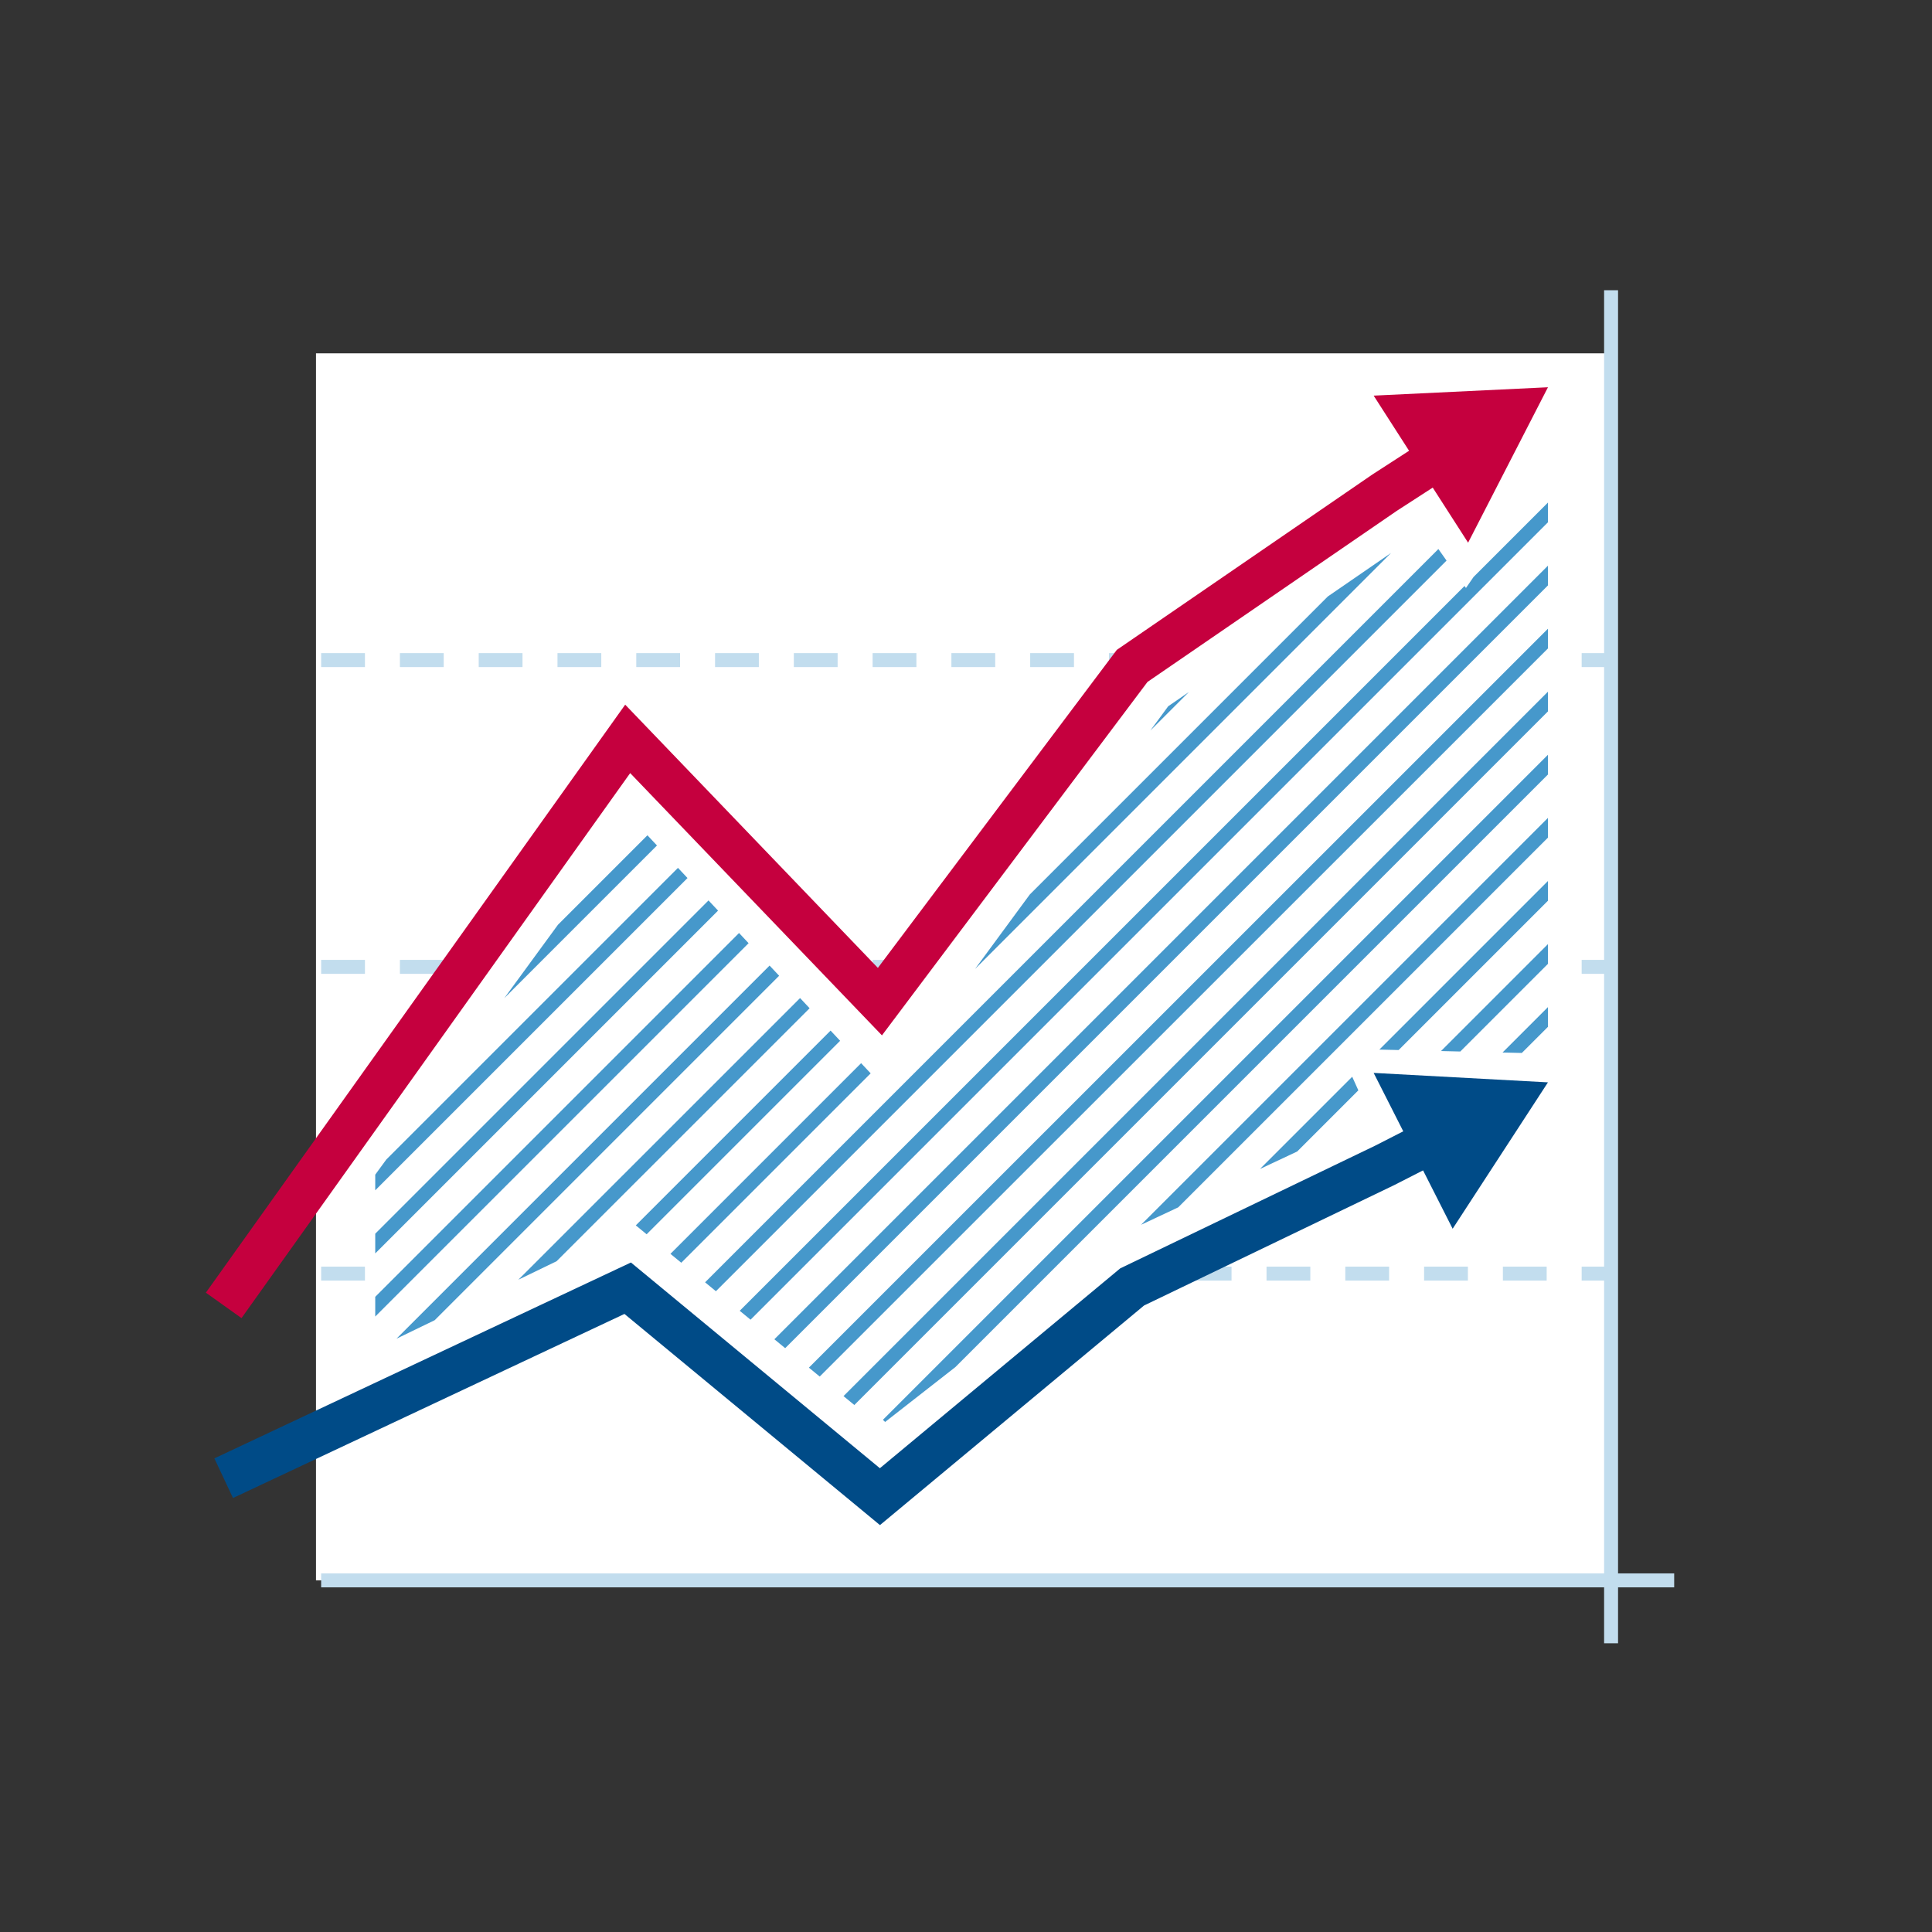
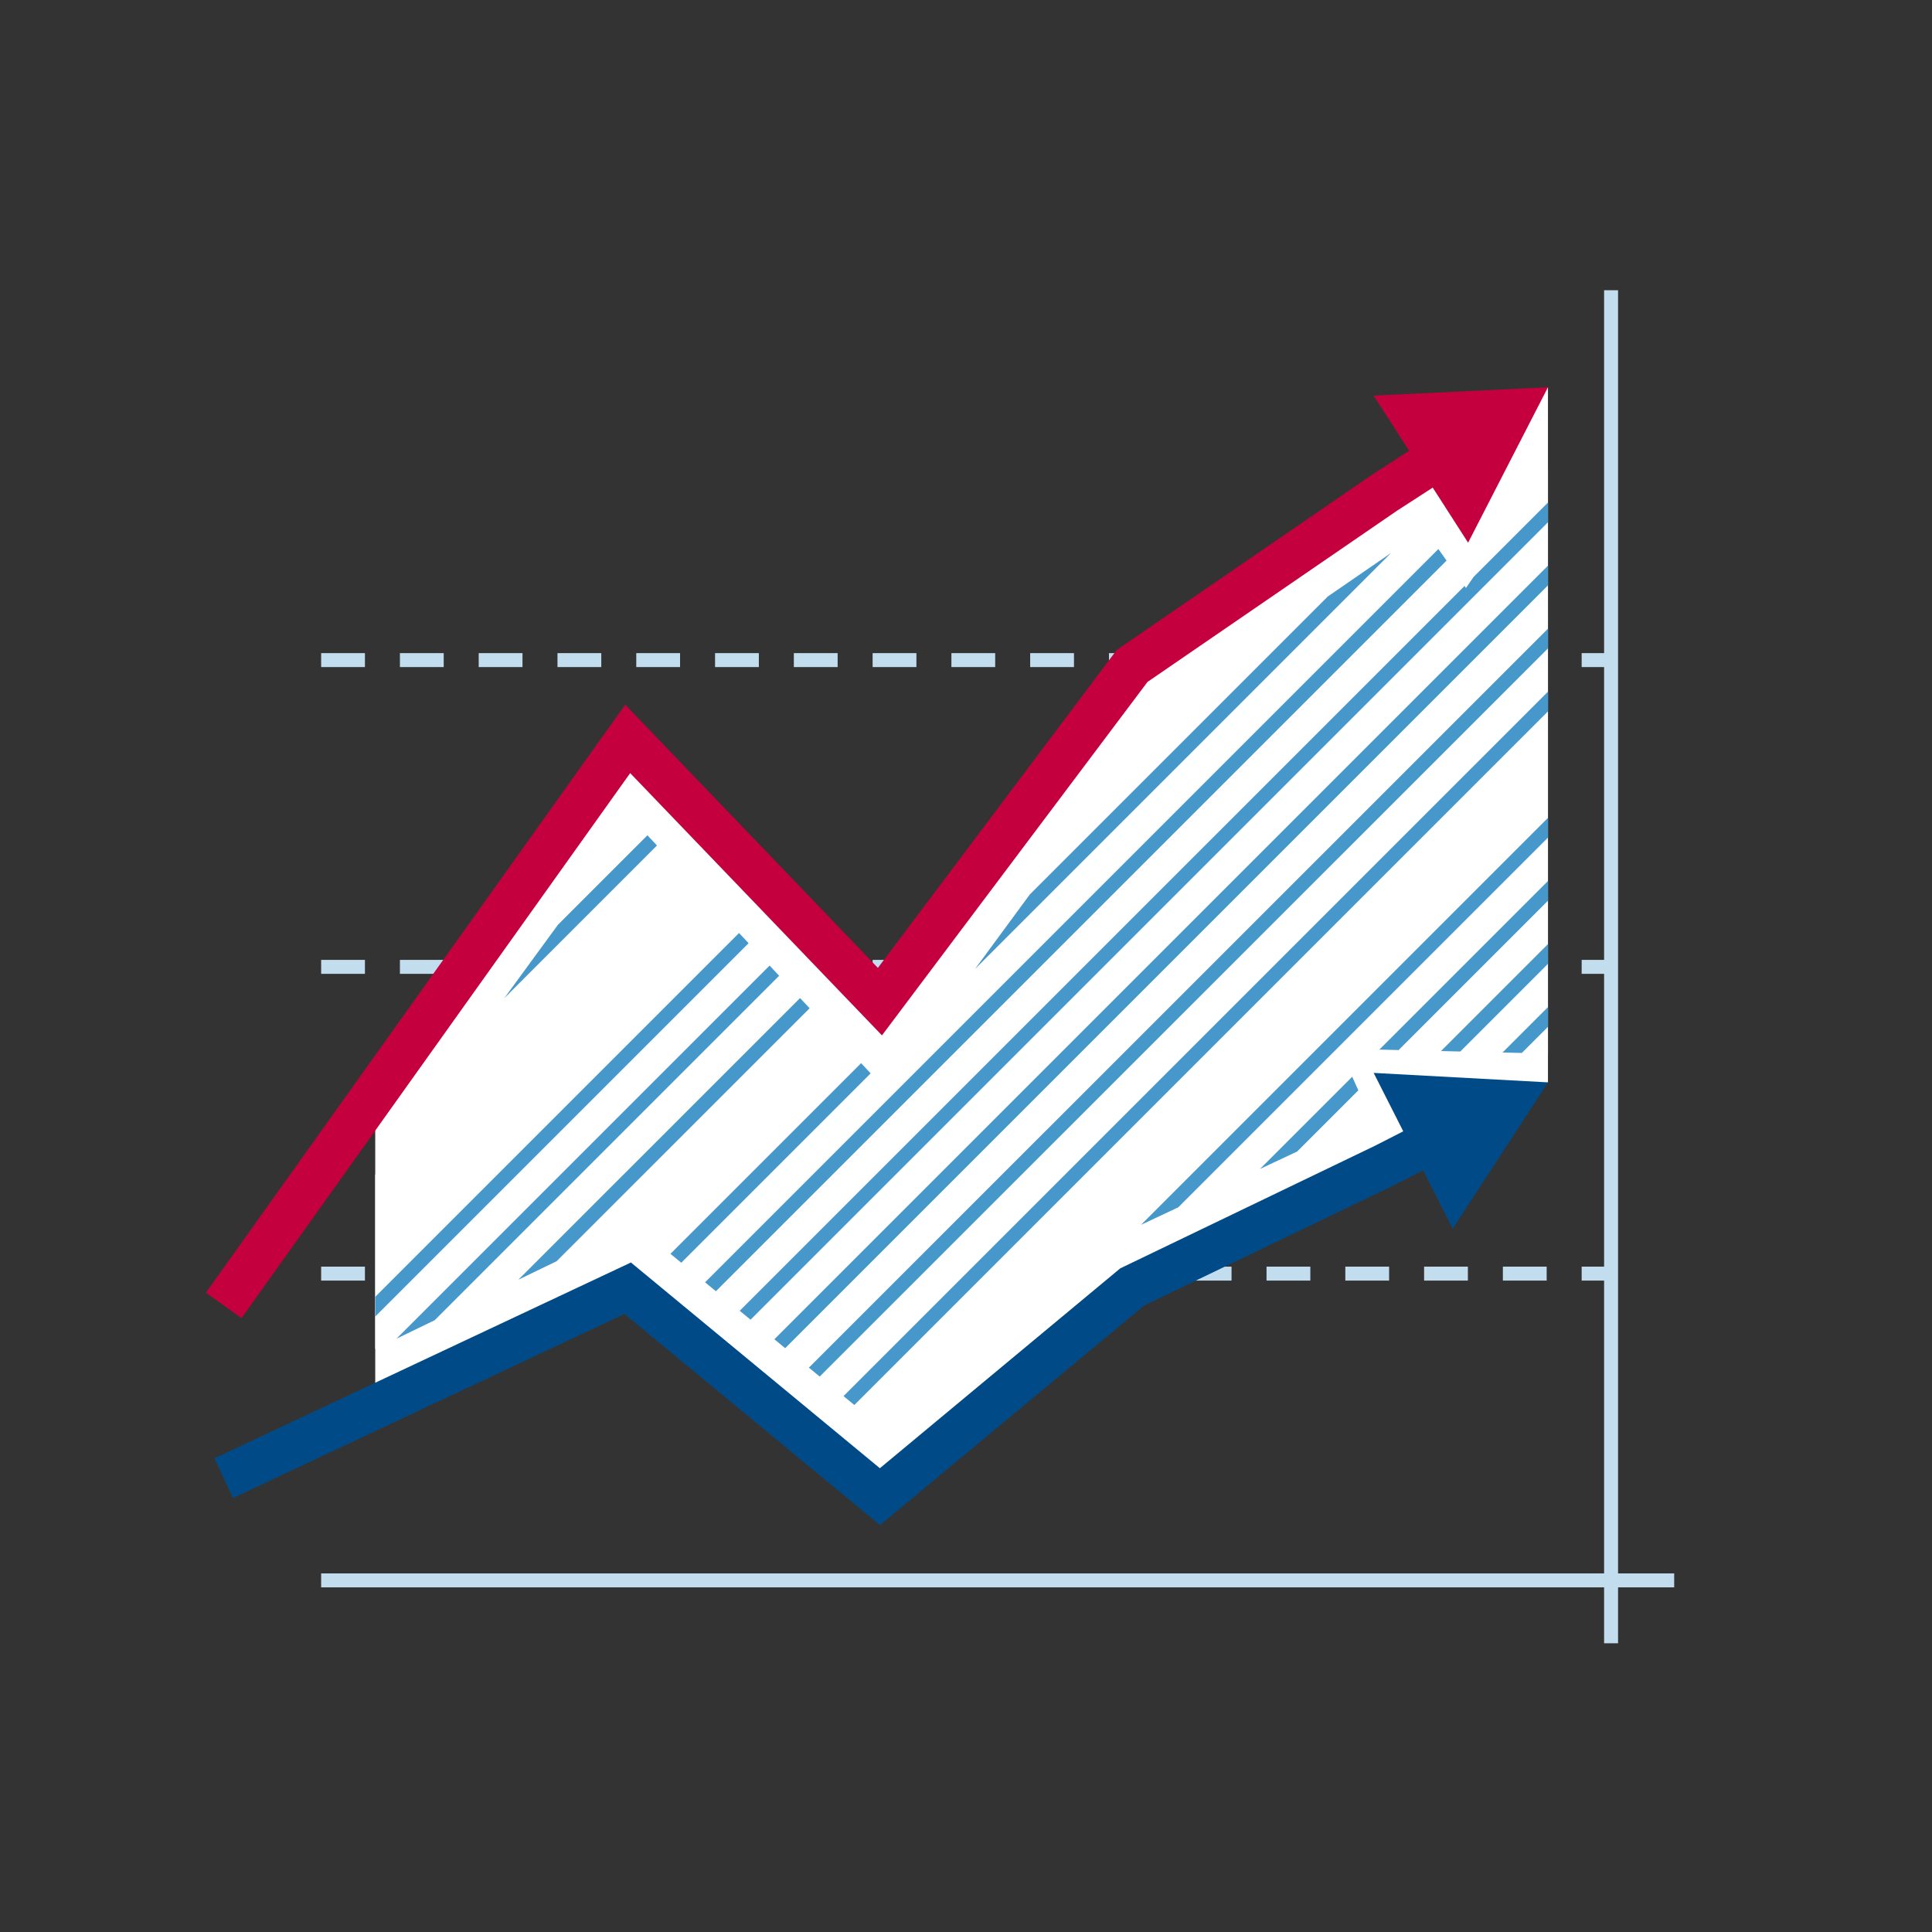
<svg xmlns="http://www.w3.org/2000/svg" id="Layer_1" data-name="Layer 1" viewBox="0 0 90 90">
  <rect x="0" y="0" width="90" height="90" fill="#333333" stroke="none" />
  <defs>
    <style>
      .cls-1 {
        fill: #fff;
      }

      .cls-2, .cls-3, .cls-5, .cls-6, .cls-8 {
        fill: none;
        stroke-miterlimit: 10;
      }

      .cls-2, .cls-3 {
        stroke: #c2ddee;
      }

      .cls-2, .cls-3, .cls-5 {
        stroke-width: 0.65px;
      }

      .cls-2 {
        stroke-dasharray: 2.04 1.63;
      }

      .cls-4 {
        clip-path: url(#clip-path);
      }

      .cls-5 {
        stroke: #4698cb;
      }

      .cls-6 {
        stroke: #004b87;
      }

      .cls-6, .cls-8 {
        stroke-width: 2.04px;
      }

      .cls-7 {
        fill: #004b87;
      }

      .cls-8 {
        stroke: #c5003e;
      }

      .cls-9 {
        fill: #c5003e;
      }
    </style>
    <clipPath id="clip-path">
      <polygon class="cls-1" points="72.11 21.86 68.29 27.39 66.37 24.68 54.42 32.9 41.28 50.77 29.53 38.24 17.48 54.72 17.48 62.84 29.53 57.01 40.99 66.43 52.74 57.25 63.84 52.04 62.4 48.85 72.11 49.08 72.11 21.86" />
    </clipPath>
  </defs>
-   <rect class="cls-1" x="14.72" y="16.46" width="60.1" height="57.16" />
  <g>
    <line class="cls-2" x1="14.96" y1="30.75" x2="75.05" y2="30.75" />
    <line class="cls-2" x1="14.96" y1="45.04" x2="75.05" y2="45.04" />
    <line class="cls-2" x1="14.96" y1="59.33" x2="75.05" y2="59.33" />
    <line class="cls-3" x1="14.96" y1="73.62" x2="77.99" y2="73.62" />
    <polygon class="cls-1" points="72.11 18.04 64.5 22.95 52.74 31.02 40.99 46.66 29.24 34.42 17.48 50.91 17.48 65.54 29.24 60.01 40.99 69.72 52.74 59.95 64.5 54.29 72.11 50.42 72.11 18.04" />
    <g>
      <polygon class="cls-1" points="72.11 21.86 68.29 27.39 66.37 24.68 54.42 32.9 41.28 50.77 29.53 38.24 17.48 54.72 17.48 62.84 29.53 57.01 40.99 66.43 52.74 57.25 63.84 52.04 62.4 48.85 72.11 49.08 72.11 21.86" />
      <g class="cls-4">
        <g>
          <line class="cls-5" x1="30.61" y1="12.48" x2="-23.28" y2="66.37" />
          <line class="cls-5" x1="33.55" y1="12.48" x2="-20.34" y2="66.37" />
          <line class="cls-5" x1="36.49" y1="12.48" x2="-17.41" y2="66.37" />
          <line class="cls-5" x1="39.42" y1="12.48" x2="-14.47" y2="66.37" />
          <line class="cls-5" x1="42.36" y1="12.48" x2="-11.53" y2="66.37" />
          <line class="cls-5" x1="45.3" y1="12.48" x2="-8.59" y2="66.37" />
          <line class="cls-5" x1="48.24" y1="12.48" x2="-5.65" y2="66.37" />
          <line class="cls-5" x1="51.18" y1="12.48" x2="-2.71" y2="66.37" />
          <line class="cls-5" x1="54.12" y1="12.48" x2="0.22" y2="66.37" />
          <line class="cls-5" x1="57.05" y1="12.48" x2="3.16" y2="66.37" />
-           <line class="cls-5" x1="59.99" y1="12.48" x2="6.1" y2="66.37" />
-           <line class="cls-5" x1="62.93" y1="12.48" x2="9.04" y2="66.37" />
          <line class="cls-5" x1="65.87" y1="12.48" x2="11.98" y2="66.37" />
          <line class="cls-5" x1="68.81" y1="12.48" x2="14.92" y2="66.37" />
          <line class="cls-5" x1="71.75" y1="12.48" x2="17.85" y2="66.37" />
-           <line class="cls-5" x1="74.68" y1="12.48" x2="20.79" y2="66.37" />
          <line class="cls-5" x1="77.62" y1="12.48" x2="23.73" y2="66.37" />
          <line class="cls-5" x1="80.56" y1="12.48" x2="26.67" y2="66.37" />
          <line class="cls-5" x1="83.5" y1="12.48" x2="29.61" y2="66.37" />
          <line class="cls-5" x1="86.44" y1="12.48" x2="32.55" y2="66.37" />
          <line class="cls-5" x1="89.38" y1="12.48" x2="35.48" y2="66.37" />
          <line class="cls-5" x1="92.31" y1="12.48" x2="38.42" y2="66.37" />
-           <line class="cls-5" x1="95.25" y1="12.48" x2="41.36" y2="66.37" />
          <line class="cls-5" x1="98.19" y1="12.48" x2="44.3" y2="66.37" />
          <line class="cls-5" x1="101.13" y1="12.48" x2="47.24" y2="66.37" />
          <line class="cls-5" x1="104.07" y1="12.48" x2="50.18" y2="66.37" />
          <line class="cls-5" x1="107.01" y1="12.48" x2="53.11" y2="66.37" />
          <line class="cls-5" x1="109.94" y1="12.48" x2="56.05" y2="66.37" />
          <line class="cls-5" x1="112.88" y1="12.48" x2="58.99" y2="66.37" />
        </g>
      </g>
    </g>
    <line class="cls-3" x1="75.05" y1="13.52" x2="75.05" y2="76.55" />
    <g>
      <polyline class="cls-6" points="10.42 68.86 29.24 60.01 40.99 69.72 52.74 59.95 64.5 54.29 66.89 53.07" />
      <polygon class="cls-7" points="67.67 57.24 72.11 50.42 63.99 49.98 67.67 57.24" />
    </g>
    <g>
      <polyline class="cls-8" points="10.42 60.81 29.24 34.42 40.99 46.66 52.74 31.02 64.5 22.95 67.19 21.21" />
      <polygon class="cls-9" points="68.39 25.28 72.11 18.04 63.99 18.43 68.39 25.28" />
    </g>
  </g>
</svg>